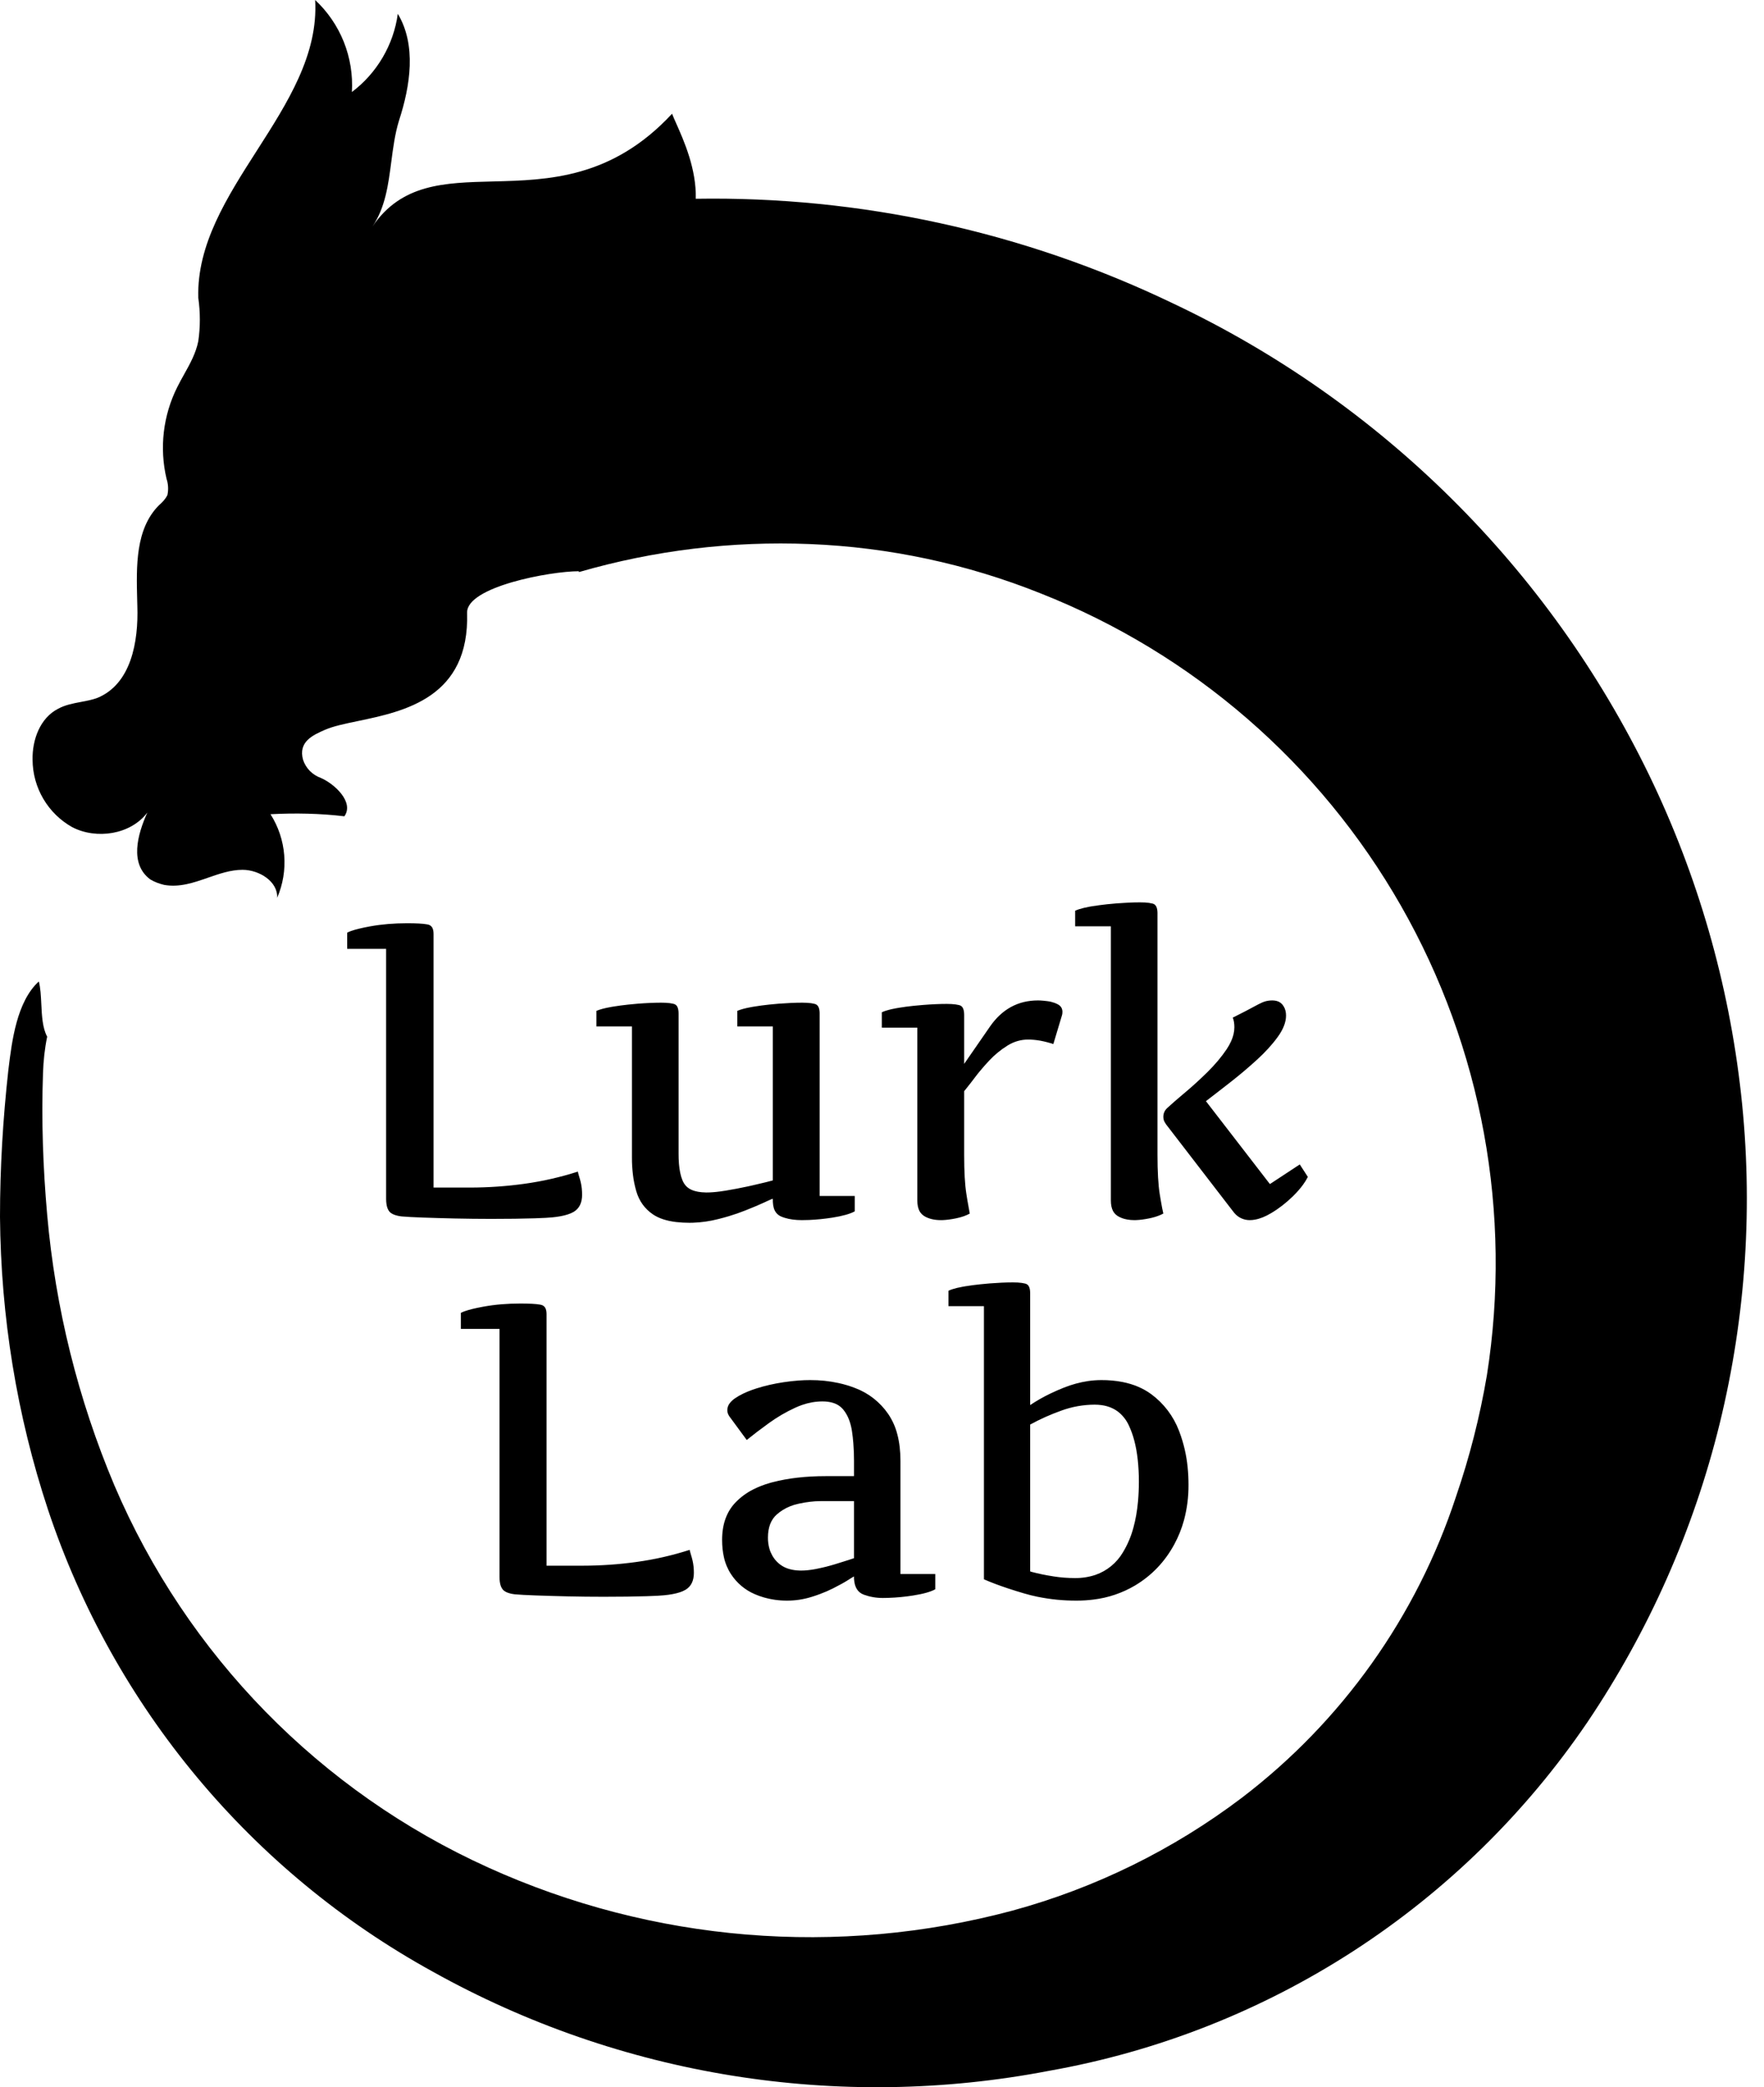
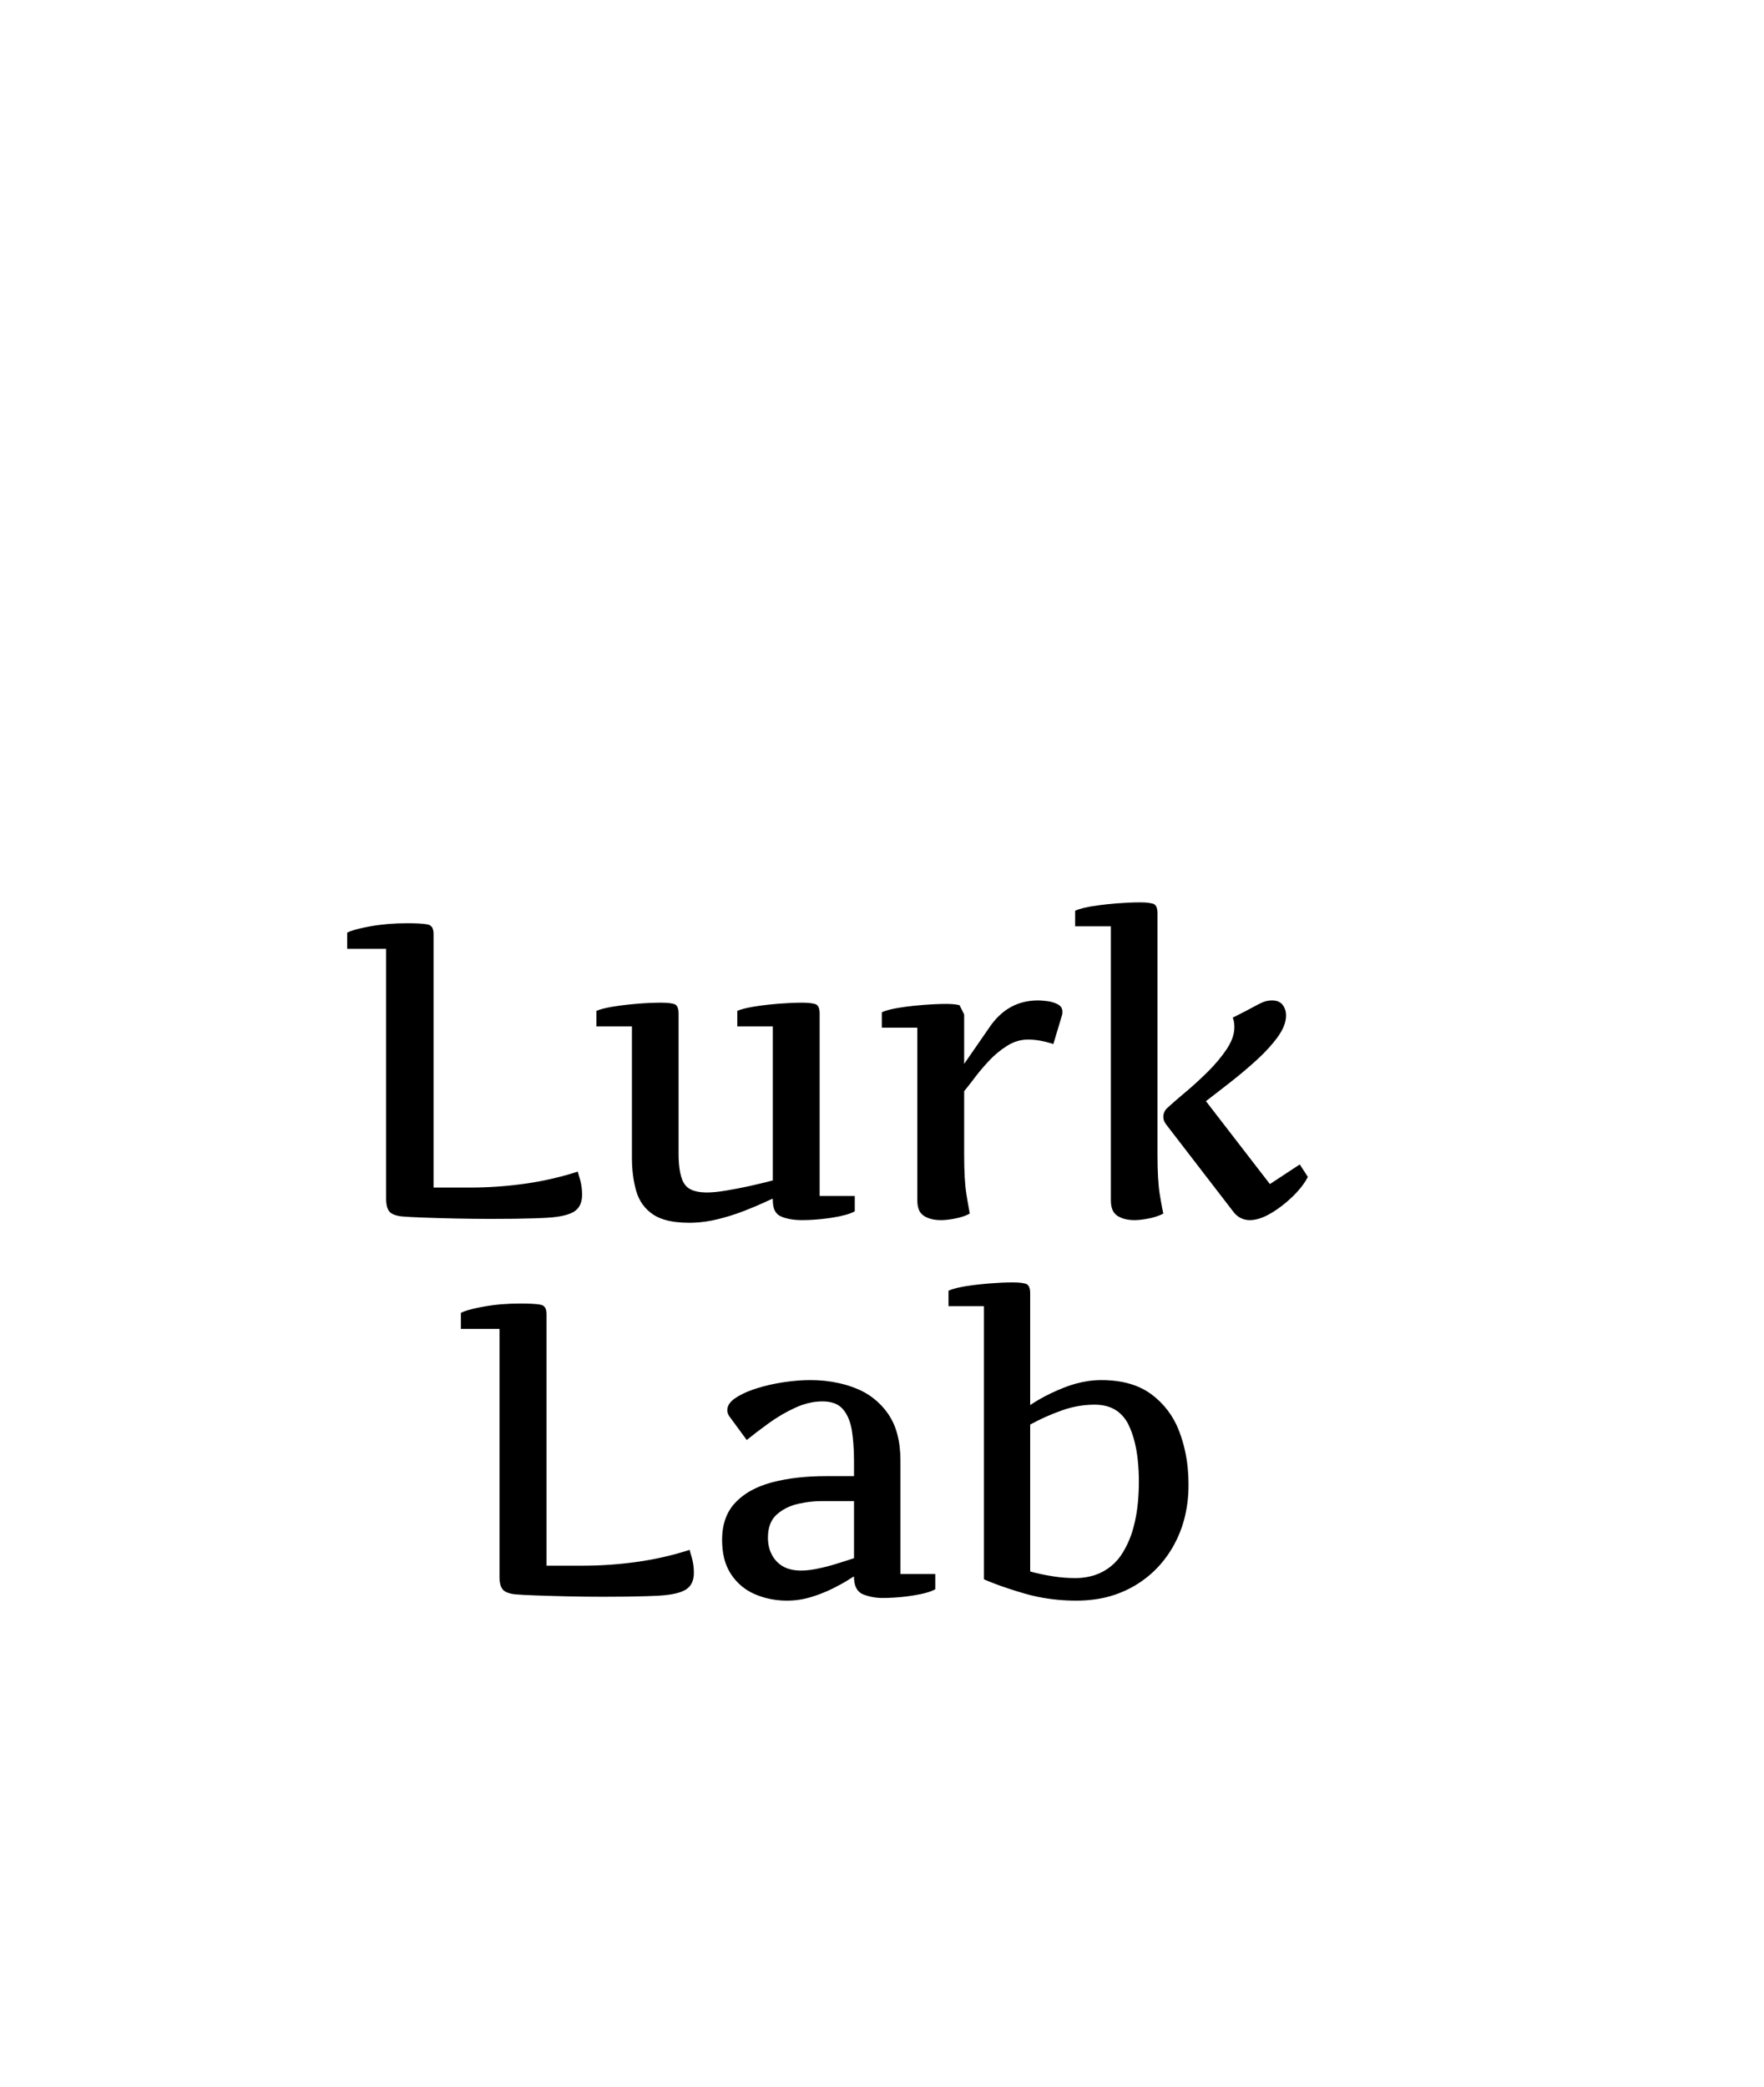
<svg xmlns="http://www.w3.org/2000/svg" width="82" height="97" viewBox="0 0 82 97" fill="none">
  <g opacity="5">
-     <path fill-rule="evenodd" clip-rule="evenodd" d="M32.343 9.238C32.377 7.857 31.795 6.548 31.438 5.746C31.358 5.566 31.289 5.411 31.241 5.286C28.445 8.294 25.494 8.368 22.908 8.433C20.651 8.49 18.671 8.539 17.314 10.526C17.912 9.646 18.05 8.587 18.189 7.521C18.274 6.87 18.359 6.215 18.55 5.597C19.075 3.984 19.366 2.099 18.492 0.641C18.298 2.079 17.522 3.401 16.358 4.276C16.405 3.481 16.277 2.686 15.982 1.946C15.686 1.207 15.232 0.543 14.65 0C14.797 2.535 13.372 4.763 11.944 6.994C10.548 9.174 9.15 11.359 9.217 13.837C9.314 14.517 9.314 15.198 9.217 15.858C9.105 16.419 8.831 16.91 8.556 17.402C8.45 17.592 8.344 17.782 8.247 17.977C7.581 19.298 7.402 20.812 7.742 22.252C7.82 22.485 7.839 22.758 7.781 23.01C7.684 23.204 7.548 23.34 7.393 23.477C6.292 24.58 6.336 26.309 6.377 27.891C6.38 27.981 6.382 28.071 6.384 28.16C6.442 29.832 6.093 31.794 4.521 32.436C4.279 32.525 4.019 32.573 3.759 32.622C3.394 32.691 3.026 32.76 2.697 32.941C1.863 33.369 1.494 34.379 1.514 35.312C1.518 35.95 1.69 36.576 2.014 37.125C2.338 37.675 2.801 38.129 3.357 38.441C4.482 39.024 6.074 38.791 6.85 37.761C6.384 38.791 6.015 40.151 6.986 40.87C7.18 40.987 7.393 41.065 7.626 41.123C8.338 41.252 9.003 41.022 9.666 40.791C10.195 40.607 10.723 40.423 11.274 40.423C12.05 40.423 12.923 40.967 12.884 41.725C13.154 41.101 13.266 40.421 13.212 39.743C13.158 39.066 12.939 38.412 12.574 37.839C13.719 37.78 14.864 37.8 16.009 37.936C16.474 37.275 15.543 36.42 14.902 36.148C14.713 36.079 14.54 35.968 14.399 35.823C14.258 35.679 14.152 35.504 14.088 35.312C13.855 34.476 14.534 34.165 15.116 33.913C15.496 33.748 16.03 33.636 16.632 33.511C18.797 33.059 21.835 32.425 21.713 28.471C21.694 27.262 25.591 26.546 26.904 26.547L26.914 26.586C30.398 25.577 34.021 25.137 37.644 25.284C41.325 25.432 44.954 26.207 48.375 27.577C55.445 30.367 61.354 35.489 65.125 42.096C68.897 48.704 70.305 56.402 69.118 63.919C68.793 65.834 68.313 67.719 67.682 69.555C65.854 75.121 62.383 80 57.728 83.548C54.538 85.963 50.915 87.744 47.056 88.795C38.951 90.963 30.346 90.255 22.703 86.793C14.89 83.263 8.686 76.924 5.317 69.03C3.628 65.028 2.574 60.785 2.193 56.456C1.999 54.26 1.921 52.064 1.999 49.868C2.018 49.305 2.076 48.741 2.193 48.178C1.974 47.774 1.946 47.207 1.92 46.658C1.901 46.281 1.884 45.913 1.805 45.612C0.779 46.544 0.553 48.389 0.398 49.652C0.395 49.679 0.391 49.706 0.388 49.732C0.136 52.006 0 54.28 0 56.554C0.039 61.179 0.776 65.765 2.231 70.158C5.283 79.317 11.672 86.986 20.122 91.632C28.833 96.489 38.972 98.12 48.763 96.238C53.804 95.347 58.617 93.454 62.916 90.67C67.215 87.886 70.914 84.269 73.795 80.03C76.648 75.798 78.731 71.094 79.946 66.135C81.166 61.14 81.501 55.97 80.935 50.859C80.366 45.709 78.922 40.694 76.666 36.031C72.004 26.412 64.199 18.677 54.546 14.109C47.584 10.76 39.978 9.112 32.343 9.238Z" fill="black" />
-     <path fill-rule="evenodd" clip-rule="evenodd" d="M35.925 47.702H34.273V46.978C34.426 46.912 34.644 46.853 34.929 46.802C34.973 46.794 35.017 46.786 35.062 46.779C35.289 46.742 35.517 46.711 35.747 46.687C35.897 46.671 36.047 46.657 36.197 46.645C36.603 46.614 36.969 46.598 37.294 46.598C37.367 46.598 37.44 46.6 37.513 46.604C37.65 46.611 37.765 46.627 37.858 46.651C37.868 46.654 37.879 46.657 37.89 46.66C38.025 46.699 38.096 46.837 38.101 47.072C38.101 47.082 38.101 47.092 38.101 47.102V55.58H39.734V56.294C39.521 56.414 39.171 56.512 38.683 56.589C38.33 56.644 37.975 56.68 37.618 56.696C37.504 56.7 37.39 56.703 37.276 56.703C36.972 56.703 36.708 56.668 36.481 56.597C36.425 56.58 36.369 56.56 36.314 56.536C36.23 56.501 36.154 56.446 36.094 56.376C36.035 56.306 35.991 56.222 35.968 56.133C35.946 56.055 35.932 55.969 35.927 55.872C35.925 55.845 35.925 55.817 35.925 55.789V55.713C35.925 55.701 35.818 55.745 35.606 55.845C35.595 55.85 35.584 55.856 35.573 55.861C35.338 55.972 35.029 56.103 34.644 56.255C34.394 56.354 34.14 56.442 33.883 56.519C33.718 56.568 33.553 56.614 33.387 56.655C33.003 56.753 32.61 56.81 32.215 56.824C32.16 56.826 32.105 56.827 32.05 56.827C31.843 56.827 31.636 56.816 31.43 56.792C30.98 56.738 30.62 56.619 30.352 56.436C29.97 56.176 29.712 55.818 29.578 55.361C29.504 55.106 29.451 54.844 29.421 54.58C29.39 54.321 29.375 54.061 29.376 53.801V47.702H27.725V46.978C27.877 46.912 28.096 46.853 28.381 46.802C28.425 46.794 28.469 46.786 28.513 46.779C28.741 46.742 28.971 46.711 29.201 46.687C29.348 46.671 29.496 46.657 29.644 46.645C30.041 46.614 30.4 46.599 30.721 46.598C30.726 46.598 30.732 46.598 30.737 46.598C30.806 46.598 30.875 46.599 30.943 46.603C31.077 46.61 31.188 46.623 31.279 46.644C31.298 46.649 31.318 46.654 31.337 46.66C31.371 46.67 31.403 46.688 31.429 46.712C31.456 46.736 31.477 46.766 31.491 46.8C31.526 46.873 31.544 46.974 31.544 47.102V53.61C31.543 53.768 31.549 53.926 31.561 54.083C31.587 54.39 31.638 54.64 31.717 54.833C31.739 54.889 31.766 54.943 31.797 54.995C31.878 55.127 31.998 55.231 32.14 55.292C32.315 55.372 32.54 55.414 32.816 55.418C32.83 55.418 32.843 55.418 32.857 55.418C32.954 55.418 33.05 55.414 33.147 55.406C33.245 55.399 33.35 55.388 33.461 55.373C33.553 55.361 33.643 55.348 33.734 55.333C34.077 55.276 34.417 55.211 34.757 55.138C34.837 55.12 34.917 55.102 34.997 55.084C35.226 55.033 35.424 54.986 35.592 54.944C35.594 54.943 35.595 54.943 35.596 54.943C35.622 54.936 35.648 54.929 35.673 54.923C35.841 54.88 35.925 54.858 35.925 54.857L35.925 47.702ZM20.154 43.401V55.19H21.852C22.698 55.189 23.543 55.131 24.381 55.014C25.222 54.898 26.052 54.708 26.862 54.448C26.856 54.448 26.88 54.537 26.933 54.715C26.941 54.74 26.948 54.765 26.956 54.79C27.013 54.981 27.046 55.179 27.055 55.378C27.058 55.426 27.059 55.475 27.059 55.523C27.059 55.897 26.929 56.162 26.67 56.318C26.583 56.368 26.491 56.408 26.395 56.438C26.203 56.501 25.962 56.547 25.671 56.575C25.566 56.585 25.461 56.593 25.356 56.598C25.188 56.607 25.02 56.614 24.852 56.619C24.305 56.637 23.63 56.646 22.828 56.646C22.265 56.646 21.702 56.639 21.139 56.627C20.582 56.614 20.087 56.6 19.652 56.584C19.219 56.568 18.897 56.551 18.684 56.532C18.683 56.532 18.682 56.532 18.681 56.532C18.614 56.525 18.548 56.514 18.483 56.499C18.302 56.459 18.174 56.394 18.099 56.303C18.061 56.256 18.031 56.202 18.011 56.144C17.97 56.031 17.949 55.888 17.949 55.713V44.096H16.139V43.344C16.196 43.315 16.255 43.289 16.315 43.268C16.513 43.197 16.796 43.127 17.164 43.059C17.182 43.055 17.2 43.052 17.218 43.049C17.743 42.954 18.312 42.906 18.925 42.906C19.355 42.906 19.661 42.923 19.841 42.956C19.861 42.959 19.881 42.963 19.901 42.968C19.952 42.979 20 43.005 20.038 43.041C20.077 43.077 20.106 43.123 20.121 43.174C20.136 43.215 20.145 43.261 20.15 43.314C20.153 43.343 20.154 43.372 20.154 43.401ZM40.991 47.759V47.045C41.051 47.017 41.112 46.993 41.175 46.973C41.334 46.921 41.535 46.876 41.779 46.836C42.006 46.799 42.235 46.768 42.464 46.744C42.614 46.728 42.764 46.714 42.914 46.703C43.321 46.671 43.686 46.655 44.012 46.655C44.084 46.655 44.157 46.657 44.23 46.661C44.367 46.669 44.482 46.684 44.575 46.708C44.586 46.711 44.597 46.714 44.607 46.717C44.743 46.756 44.813 46.894 44.818 47.13C44.819 47.139 44.819 47.149 44.819 47.159V49.443L46.01 47.721C46.573 46.902 47.32 46.493 48.252 46.493C48.291 46.493 48.329 46.494 48.367 46.496C48.457 46.501 48.562 46.511 48.683 46.526C48.685 46.526 48.687 46.526 48.688 46.527C48.799 46.54 48.908 46.566 49.014 46.604C49.068 46.624 49.12 46.647 49.172 46.674C49.306 46.745 49.378 46.853 49.387 46.997C49.387 47.007 49.387 47.016 49.387 47.026C49.387 47.09 49.381 47.14 49.368 47.178L48.965 48.52C48.867 48.488 48.767 48.459 48.667 48.433C48.567 48.407 48.473 48.386 48.384 48.369C48.363 48.365 48.343 48.361 48.322 48.358C48.132 48.327 47.955 48.311 47.792 48.311C47.467 48.312 47.149 48.401 46.869 48.57C46.855 48.578 46.84 48.587 46.826 48.596C46.516 48.789 46.232 49.023 45.982 49.291C45.828 49.454 45.679 49.623 45.536 49.797C45.456 49.894 45.377 49.993 45.302 50.095C45.255 50.157 45.208 50.219 45.16 50.281C45.058 50.415 44.967 50.53 44.888 50.626C44.865 50.654 44.842 50.681 44.819 50.709V53.667C44.819 54.448 44.853 55.053 44.922 55.485C44.938 55.585 44.954 55.685 44.97 55.785C45.011 56.031 45.045 56.221 45.072 56.354C45.075 56.369 45.078 56.383 45.081 56.398C44.912 56.493 44.697 56.568 44.434 56.622C44.215 56.667 44.018 56.693 43.843 56.701C43.808 56.702 43.774 56.703 43.739 56.703C43.42 56.703 43.158 56.638 42.952 56.508C42.832 56.431 42.743 56.315 42.699 56.179C42.673 56.105 42.656 56.022 42.648 55.931C42.644 55.884 42.642 55.837 42.642 55.789V47.759H40.991ZM51.639 43.049H49.978V42.326C50.037 42.299 50.097 42.275 50.158 42.255C50.292 42.212 50.458 42.172 50.653 42.136C50.693 42.129 50.732 42.123 50.771 42.116C51.001 42.08 51.232 42.049 51.463 42.024C51.611 42.008 51.758 41.995 51.906 41.983C52.303 41.952 52.663 41.936 52.984 41.936C52.989 41.935 52.994 41.935 52.999 41.936C53.072 41.935 53.145 41.937 53.218 41.941C53.355 41.949 53.47 41.965 53.563 41.989C53.574 41.991 53.584 41.994 53.595 41.997C53.73 42.037 53.8 42.175 53.806 42.41C53.806 42.42 53.806 42.43 53.806 42.44V53.667C53.806 54.448 53.841 55.053 53.909 55.485C53.925 55.585 53.942 55.685 53.959 55.785C54.006 56.06 54.045 56.265 54.078 56.398C53.996 56.442 53.911 56.48 53.823 56.511C53.737 56.543 53.644 56.57 53.543 56.595C53.503 56.605 53.462 56.614 53.422 56.622C53.203 56.667 53.006 56.693 52.83 56.701C52.796 56.702 52.762 56.703 52.727 56.703C52.617 56.703 52.507 56.694 52.398 56.675C52.227 56.645 52.078 56.589 51.949 56.508C51.829 56.431 51.74 56.315 51.696 56.179C51.67 56.105 51.654 56.022 51.645 55.931C51.641 55.884 51.639 55.837 51.639 55.789L51.639 43.049ZM56.058 51.175L59.032 55.028L60.42 54.115L60.796 54.695C60.732 54.819 60.66 54.937 60.578 55.049C60.451 55.225 60.294 55.405 60.106 55.59C59.79 55.9 59.451 56.164 59.088 56.379C58.822 56.538 58.573 56.638 58.34 56.68C58.259 56.695 58.176 56.703 58.094 56.703C57.958 56.704 57.824 56.675 57.701 56.618C57.577 56.561 57.468 56.477 57.38 56.373C57.347 56.335 57.316 56.296 57.287 56.255L54.21 52.259L54.144 52.155C54.117 52.111 54.099 52.064 54.089 52.014C54.082 51.975 54.078 51.937 54.078 51.898C54.078 51.757 54.133 51.622 54.23 51.522C54.247 51.504 54.266 51.486 54.285 51.47C54.464 51.305 54.699 51.1 54.991 50.854C55.026 50.825 55.061 50.795 55.096 50.766C55.437 50.48 55.783 50.164 56.133 49.819C56.483 49.473 56.779 49.121 57.02 48.763C57.101 48.642 57.172 48.515 57.232 48.383C57.331 48.161 57.38 47.947 57.38 47.74C57.38 47.568 57.356 47.419 57.306 47.292C57.737 47.077 58.056 46.912 58.262 46.798C58.433 46.704 58.572 46.633 58.68 46.586C58.702 46.577 58.724 46.568 58.746 46.56C58.814 46.534 58.885 46.516 58.957 46.506C59.019 46.497 59.082 46.493 59.144 46.493C59.208 46.493 59.272 46.5 59.334 46.515C59.448 46.541 59.55 46.605 59.623 46.698C59.708 46.807 59.76 46.939 59.775 47.077C59.78 47.117 59.782 47.157 59.782 47.197C59.782 47.502 59.654 47.832 59.398 48.187C59.262 48.374 59.116 48.552 58.96 48.722C58.799 48.899 58.621 49.076 58.426 49.254C58.423 49.256 58.42 49.259 58.417 49.262C58.021 49.623 57.611 49.969 57.188 50.299C57.013 50.437 56.837 50.574 56.66 50.71C56.499 50.835 56.346 50.954 56.2 51.065C56.153 51.102 56.105 51.138 56.058 51.175Z" fill="black" />
+     <path fill-rule="evenodd" clip-rule="evenodd" d="M35.925 47.702H34.273V46.978C34.426 46.912 34.644 46.853 34.929 46.802C34.973 46.794 35.017 46.786 35.062 46.779C35.289 46.742 35.517 46.711 35.747 46.687C35.897 46.671 36.047 46.657 36.197 46.645C36.603 46.614 36.969 46.598 37.294 46.598C37.367 46.598 37.44 46.6 37.513 46.604C37.65 46.611 37.765 46.627 37.858 46.651C37.868 46.654 37.879 46.657 37.89 46.66C38.025 46.699 38.096 46.837 38.101 47.072C38.101 47.082 38.101 47.092 38.101 47.102V55.58H39.734V56.294C39.521 56.414 39.171 56.512 38.683 56.589C38.33 56.644 37.975 56.68 37.618 56.696C37.504 56.7 37.39 56.703 37.276 56.703C36.972 56.703 36.708 56.668 36.481 56.597C36.425 56.58 36.369 56.56 36.314 56.536C36.23 56.501 36.154 56.446 36.094 56.376C36.035 56.306 35.991 56.222 35.968 56.133C35.946 56.055 35.932 55.969 35.927 55.872C35.925 55.845 35.925 55.817 35.925 55.789V55.713C35.925 55.701 35.818 55.745 35.606 55.845C35.595 55.85 35.584 55.856 35.573 55.861C35.338 55.972 35.029 56.103 34.644 56.255C34.394 56.354 34.14 56.442 33.883 56.519C33.718 56.568 33.553 56.614 33.387 56.655C33.003 56.753 32.61 56.81 32.215 56.824C32.16 56.826 32.105 56.827 32.05 56.827C31.843 56.827 31.636 56.816 31.43 56.792C30.98 56.738 30.62 56.619 30.352 56.436C29.97 56.176 29.712 55.818 29.578 55.361C29.504 55.106 29.451 54.844 29.421 54.58C29.39 54.321 29.375 54.061 29.376 53.801V47.702H27.725V46.978C27.877 46.912 28.096 46.853 28.381 46.802C28.425 46.794 28.469 46.786 28.513 46.779C28.741 46.742 28.971 46.711 29.201 46.687C29.348 46.671 29.496 46.657 29.644 46.645C30.041 46.614 30.4 46.599 30.721 46.598C30.726 46.598 30.732 46.598 30.737 46.598C30.806 46.598 30.875 46.599 30.943 46.603C31.077 46.61 31.188 46.623 31.279 46.644C31.298 46.649 31.318 46.654 31.337 46.66C31.371 46.67 31.403 46.688 31.429 46.712C31.456 46.736 31.477 46.766 31.491 46.8C31.526 46.873 31.544 46.974 31.544 47.102V53.61C31.543 53.768 31.549 53.926 31.561 54.083C31.587 54.39 31.638 54.64 31.717 54.833C31.739 54.889 31.766 54.943 31.797 54.995C31.878 55.127 31.998 55.231 32.14 55.292C32.315 55.372 32.54 55.414 32.816 55.418C32.83 55.418 32.843 55.418 32.857 55.418C32.954 55.418 33.05 55.414 33.147 55.406C33.245 55.399 33.35 55.388 33.461 55.373C33.553 55.361 33.643 55.348 33.734 55.333C34.077 55.276 34.417 55.211 34.757 55.138C34.837 55.12 34.917 55.102 34.997 55.084C35.226 55.033 35.424 54.986 35.592 54.944C35.594 54.943 35.595 54.943 35.596 54.943C35.622 54.936 35.648 54.929 35.673 54.923C35.841 54.88 35.925 54.858 35.925 54.857L35.925 47.702ZM20.154 43.401V55.19H21.852C22.698 55.189 23.543 55.131 24.381 55.014C25.222 54.898 26.052 54.708 26.862 54.448C26.856 54.448 26.88 54.537 26.933 54.715C26.941 54.74 26.948 54.765 26.956 54.79C27.013 54.981 27.046 55.179 27.055 55.378C27.058 55.426 27.059 55.475 27.059 55.523C27.059 55.897 26.929 56.162 26.67 56.318C26.583 56.368 26.491 56.408 26.395 56.438C26.203 56.501 25.962 56.547 25.671 56.575C25.566 56.585 25.461 56.593 25.356 56.598C25.188 56.607 25.02 56.614 24.852 56.619C24.305 56.637 23.63 56.646 22.828 56.646C22.265 56.646 21.702 56.639 21.139 56.627C20.582 56.614 20.087 56.6 19.652 56.584C19.219 56.568 18.897 56.551 18.684 56.532C18.683 56.532 18.682 56.532 18.681 56.532C18.614 56.525 18.548 56.514 18.483 56.499C18.302 56.459 18.174 56.394 18.099 56.303C18.061 56.256 18.031 56.202 18.011 56.144C17.97 56.031 17.949 55.888 17.949 55.713V44.096H16.139V43.344C16.196 43.315 16.255 43.289 16.315 43.268C16.513 43.197 16.796 43.127 17.164 43.059C17.182 43.055 17.2 43.052 17.218 43.049C17.743 42.954 18.312 42.906 18.925 42.906C19.355 42.906 19.661 42.923 19.841 42.956C19.861 42.959 19.881 42.963 19.901 42.968C19.952 42.979 20 43.005 20.038 43.041C20.077 43.077 20.106 43.123 20.121 43.174C20.136 43.215 20.145 43.261 20.15 43.314C20.153 43.343 20.154 43.372 20.154 43.401ZM40.991 47.759V47.045C41.051 47.017 41.112 46.993 41.175 46.973C41.334 46.921 41.535 46.876 41.779 46.836C42.006 46.799 42.235 46.768 42.464 46.744C42.614 46.728 42.764 46.714 42.914 46.703C43.321 46.671 43.686 46.655 44.012 46.655C44.084 46.655 44.157 46.657 44.23 46.661C44.367 46.669 44.482 46.684 44.575 46.708C44.586 46.711 44.597 46.714 44.607 46.717C44.819 47.139 44.819 47.149 44.819 47.159V49.443L46.01 47.721C46.573 46.902 47.32 46.493 48.252 46.493C48.291 46.493 48.329 46.494 48.367 46.496C48.457 46.501 48.562 46.511 48.683 46.526C48.685 46.526 48.687 46.526 48.688 46.527C48.799 46.54 48.908 46.566 49.014 46.604C49.068 46.624 49.12 46.647 49.172 46.674C49.306 46.745 49.378 46.853 49.387 46.997C49.387 47.007 49.387 47.016 49.387 47.026C49.387 47.09 49.381 47.14 49.368 47.178L48.965 48.52C48.867 48.488 48.767 48.459 48.667 48.433C48.567 48.407 48.473 48.386 48.384 48.369C48.363 48.365 48.343 48.361 48.322 48.358C48.132 48.327 47.955 48.311 47.792 48.311C47.467 48.312 47.149 48.401 46.869 48.57C46.855 48.578 46.84 48.587 46.826 48.596C46.516 48.789 46.232 49.023 45.982 49.291C45.828 49.454 45.679 49.623 45.536 49.797C45.456 49.894 45.377 49.993 45.302 50.095C45.255 50.157 45.208 50.219 45.16 50.281C45.058 50.415 44.967 50.53 44.888 50.626C44.865 50.654 44.842 50.681 44.819 50.709V53.667C44.819 54.448 44.853 55.053 44.922 55.485C44.938 55.585 44.954 55.685 44.97 55.785C45.011 56.031 45.045 56.221 45.072 56.354C45.075 56.369 45.078 56.383 45.081 56.398C44.912 56.493 44.697 56.568 44.434 56.622C44.215 56.667 44.018 56.693 43.843 56.701C43.808 56.702 43.774 56.703 43.739 56.703C43.42 56.703 43.158 56.638 42.952 56.508C42.832 56.431 42.743 56.315 42.699 56.179C42.673 56.105 42.656 56.022 42.648 55.931C42.644 55.884 42.642 55.837 42.642 55.789V47.759H40.991ZM51.639 43.049H49.978V42.326C50.037 42.299 50.097 42.275 50.158 42.255C50.292 42.212 50.458 42.172 50.653 42.136C50.693 42.129 50.732 42.123 50.771 42.116C51.001 42.08 51.232 42.049 51.463 42.024C51.611 42.008 51.758 41.995 51.906 41.983C52.303 41.952 52.663 41.936 52.984 41.936C52.989 41.935 52.994 41.935 52.999 41.936C53.072 41.935 53.145 41.937 53.218 41.941C53.355 41.949 53.47 41.965 53.563 41.989C53.574 41.991 53.584 41.994 53.595 41.997C53.73 42.037 53.8 42.175 53.806 42.41C53.806 42.42 53.806 42.43 53.806 42.44V53.667C53.806 54.448 53.841 55.053 53.909 55.485C53.925 55.585 53.942 55.685 53.959 55.785C54.006 56.06 54.045 56.265 54.078 56.398C53.996 56.442 53.911 56.48 53.823 56.511C53.737 56.543 53.644 56.57 53.543 56.595C53.503 56.605 53.462 56.614 53.422 56.622C53.203 56.667 53.006 56.693 52.83 56.701C52.796 56.702 52.762 56.703 52.727 56.703C52.617 56.703 52.507 56.694 52.398 56.675C52.227 56.645 52.078 56.589 51.949 56.508C51.829 56.431 51.74 56.315 51.696 56.179C51.67 56.105 51.654 56.022 51.645 55.931C51.641 55.884 51.639 55.837 51.639 55.789L51.639 43.049ZM56.058 51.175L59.032 55.028L60.42 54.115L60.796 54.695C60.732 54.819 60.66 54.937 60.578 55.049C60.451 55.225 60.294 55.405 60.106 55.59C59.79 55.9 59.451 56.164 59.088 56.379C58.822 56.538 58.573 56.638 58.34 56.68C58.259 56.695 58.176 56.703 58.094 56.703C57.958 56.704 57.824 56.675 57.701 56.618C57.577 56.561 57.468 56.477 57.38 56.373C57.347 56.335 57.316 56.296 57.287 56.255L54.21 52.259L54.144 52.155C54.117 52.111 54.099 52.064 54.089 52.014C54.082 51.975 54.078 51.937 54.078 51.898C54.078 51.757 54.133 51.622 54.23 51.522C54.247 51.504 54.266 51.486 54.285 51.47C54.464 51.305 54.699 51.1 54.991 50.854C55.026 50.825 55.061 50.795 55.096 50.766C55.437 50.48 55.783 50.164 56.133 49.819C56.483 49.473 56.779 49.121 57.02 48.763C57.101 48.642 57.172 48.515 57.232 48.383C57.331 48.161 57.38 47.947 57.38 47.74C57.38 47.568 57.356 47.419 57.306 47.292C57.737 47.077 58.056 46.912 58.262 46.798C58.433 46.704 58.572 46.633 58.68 46.586C58.702 46.577 58.724 46.568 58.746 46.56C58.814 46.534 58.885 46.516 58.957 46.506C59.019 46.497 59.082 46.493 59.144 46.493C59.208 46.493 59.272 46.5 59.334 46.515C59.448 46.541 59.55 46.605 59.623 46.698C59.708 46.807 59.76 46.939 59.775 47.077C59.78 47.117 59.782 47.157 59.782 47.197C59.782 47.502 59.654 47.832 59.398 48.187C59.262 48.374 59.116 48.552 58.96 48.722C58.799 48.899 58.621 49.076 58.426 49.254C58.423 49.256 58.42 49.259 58.417 49.262C58.021 49.623 57.611 49.969 57.188 50.299C57.013 50.437 56.837 50.574 56.66 50.71C56.499 50.835 56.346 50.954 56.2 51.065C56.153 51.102 56.105 51.138 56.058 51.175Z" fill="black" />
    <path fill-rule="evenodd" clip-rule="evenodd" d="M39.699 73.357V73.263C39.699 73.263 39.699 73.263 39.699 73.263C39.699 73.263 39.699 73.263 39.699 73.263C39.691 73.263 39.623 73.303 39.495 73.384C39.475 73.397 39.454 73.41 39.434 73.423C39.261 73.534 39.029 73.663 38.737 73.81C38.731 73.813 38.724 73.817 38.718 73.82C38.522 73.918 38.321 74.005 38.115 74.081C37.984 74.13 37.851 74.175 37.717 74.216C37.351 74.329 36.976 74.386 36.591 74.386C36.221 74.388 35.852 74.337 35.496 74.234C35.359 74.194 35.224 74.145 35.093 74.089C34.642 73.898 34.257 73.576 33.986 73.164C33.828 72.924 33.715 72.656 33.653 72.374C33.596 72.128 33.567 71.858 33.567 71.564C33.567 70.841 33.773 70.262 34.186 69.828C34.427 69.578 34.708 69.371 35.017 69.217C35.254 69.096 35.516 68.995 35.803 68.913C35.833 68.905 35.863 68.897 35.893 68.889C36.277 68.789 36.667 68.717 37.061 68.673C37.477 68.625 37.919 68.601 38.387 68.601H39.699V67.893C39.7 67.614 39.689 67.334 39.666 67.056C39.652 66.878 39.632 66.701 39.606 66.525C39.584 66.37 39.549 66.217 39.5 66.069C39.444 65.899 39.37 65.749 39.281 65.617C39.256 65.58 39.229 65.544 39.201 65.51C39.078 65.361 38.913 65.252 38.728 65.197C38.619 65.163 38.498 65.141 38.366 65.132C38.32 65.129 38.275 65.128 38.229 65.128C37.91 65.129 37.593 65.185 37.291 65.291C37.181 65.329 37.074 65.372 36.968 65.421C36.542 65.616 36.135 65.853 35.754 66.128C35.569 66.261 35.386 66.397 35.205 66.534C35.038 66.661 34.874 66.79 34.712 66.921L33.949 65.883C33.916 65.844 33.887 65.8 33.864 65.754C33.828 65.686 33.809 65.611 33.809 65.534C33.81 65.423 33.846 65.316 33.91 65.228C33.948 65.174 33.996 65.121 34.055 65.07C34.098 65.033 34.143 64.999 34.191 64.968C34.399 64.828 34.655 64.704 34.959 64.594C35.028 64.57 35.098 64.546 35.167 64.524C35.565 64.398 35.985 64.302 36.428 64.236C36.66 64.201 36.893 64.175 37.127 64.157C37.305 64.144 37.483 64.137 37.661 64.137C38.106 64.135 38.55 64.181 38.985 64.276C39.249 64.333 39.508 64.412 39.76 64.51C40.376 64.743 40.909 65.161 41.286 65.708C41.483 65.999 41.629 66.323 41.714 66.665C41.81 67.03 41.858 67.439 41.858 67.893V73.15H43.477V73.858C43.266 73.977 42.919 74.075 42.435 74.15C42.055 74.21 41.671 74.247 41.286 74.259C41.201 74.262 41.115 74.263 41.03 74.263C40.726 74.263 40.433 74.211 40.151 74.108C39.879 74.008 39.729 73.772 39.702 73.401C39.701 73.386 39.7 73.372 39.699 73.357ZM25.406 61.07V72.763H27.091C27.93 72.762 28.767 72.704 29.599 72.588C30.433 72.473 31.257 72.285 32.06 72.027C32.054 72.027 32.078 72.115 32.13 72.291C32.138 72.317 32.145 72.341 32.153 72.366C32.209 72.556 32.242 72.752 32.251 72.95C32.254 72.997 32.255 73.045 32.255 73.093C32.255 73.464 32.126 73.727 31.869 73.881C31.783 73.931 31.692 73.971 31.597 74.001C31.407 74.063 31.167 74.109 30.878 74.137C30.774 74.147 30.67 74.154 30.566 74.16C30.399 74.168 30.233 74.175 30.066 74.18C29.523 74.198 28.854 74.207 28.058 74.207C27.5 74.207 26.942 74.201 26.383 74.188C25.831 74.175 25.34 74.161 24.909 74.145C24.479 74.13 24.159 74.112 23.948 74.094C23.947 74.094 23.946 74.094 23.945 74.094C23.879 74.086 23.814 74.076 23.749 74.062C23.57 74.022 23.443 73.957 23.369 73.867C23.331 73.82 23.301 73.766 23.281 73.709C23.24 73.597 23.22 73.455 23.22 73.282V61.759H21.424V61.013C21.48 60.984 21.539 60.959 21.599 60.938C21.795 60.867 22.076 60.798 22.441 60.73C22.459 60.727 22.476 60.724 22.494 60.721C23.015 60.626 23.58 60.579 24.188 60.579C24.614 60.579 24.917 60.596 25.096 60.628C25.116 60.632 25.136 60.636 25.155 60.641C25.206 60.652 25.253 60.677 25.292 60.713C25.33 60.748 25.359 60.794 25.374 60.845C25.388 60.885 25.398 60.931 25.402 60.983C25.405 61.012 25.406 61.041 25.406 61.07ZM47.888 60.098V65.298C48.187 65.098 48.501 64.919 48.825 64.764C49.033 64.664 49.245 64.571 49.46 64.486C49.821 64.342 50.197 64.24 50.581 64.182C50.786 64.152 50.993 64.137 51.2 64.137C51.53 64.135 51.86 64.165 52.184 64.227C52.698 64.329 53.143 64.518 53.517 64.793C54.097 65.22 54.543 65.807 54.803 66.484C54.812 66.507 54.821 66.53 54.829 66.553C55.025 67.077 55.152 67.625 55.207 68.182C55.235 68.456 55.248 68.731 55.248 69.007C55.252 69.559 55.181 70.11 55.039 70.644C54.932 71.036 54.781 71.415 54.587 71.772C54.147 72.583 53.536 73.222 52.754 73.688C52.164 74.035 51.51 74.256 50.832 74.337C50.568 74.37 50.303 74.387 50.037 74.386C49.427 74.388 48.818 74.328 48.22 74.205C48.013 74.162 47.807 74.111 47.604 74.051C47.347 73.976 47.092 73.896 46.838 73.812C46.415 73.671 46.048 73.532 45.738 73.395V60.702H44.091V59.985C44.149 59.958 44.209 59.935 44.269 59.915C44.403 59.871 44.566 59.832 44.761 59.797C44.8 59.79 44.839 59.783 44.877 59.777C45.105 59.74 45.334 59.71 45.564 59.686C45.71 59.67 45.857 59.656 46.003 59.645C46.397 59.614 46.753 59.598 47.072 59.598C47.077 59.598 47.082 59.598 47.087 59.598C47.16 59.598 47.232 59.599 47.304 59.603C47.44 59.611 47.554 59.627 47.646 59.65C47.657 59.653 47.668 59.656 47.678 59.659C47.812 59.698 47.882 59.835 47.887 60.069C47.888 60.078 47.888 60.088 47.888 60.098ZM47.888 66.204V73.027C47.888 73.032 47.966 73.055 48.124 73.093C48.149 73.1 48.174 73.106 48.2 73.112C48.281 73.132 48.363 73.15 48.445 73.166C48.525 73.182 48.61 73.198 48.701 73.215C48.797 73.232 48.894 73.248 48.99 73.263C49.31 73.313 49.634 73.338 49.963 73.338C50.288 73.343 50.613 73.292 50.922 73.19C51.458 73.005 51.911 72.633 52.201 72.14C52.418 71.78 52.583 71.391 52.69 70.983C52.789 70.621 52.859 70.225 52.899 69.793C52.927 69.481 52.941 69.168 52.941 68.856C52.942 68.516 52.924 68.176 52.888 67.838C52.852 67.507 52.797 67.204 52.722 66.927C52.661 66.696 52.58 66.472 52.48 66.256C52.375 66.023 52.221 65.817 52.029 65.651C51.807 65.465 51.536 65.349 51.218 65.302C51.108 65.286 50.996 65.279 50.884 65.279C50.36 65.281 49.839 65.373 49.346 65.552C49.345 65.552 49.344 65.552 49.344 65.553C48.832 65.735 48.347 65.952 47.888 66.204ZM39.699 72.414V69.762H38.136C37.974 69.762 37.812 69.773 37.652 69.793C37.498 69.811 37.338 69.838 37.171 69.873C37.147 69.879 37.122 69.884 37.098 69.889C36.847 69.943 36.606 70.04 36.386 70.176C36.29 70.236 36.198 70.304 36.112 70.38C35.836 70.622 35.698 70.982 35.698 71.46C35.696 71.636 35.72 71.81 35.768 71.978C35.831 72.196 35.944 72.395 36.098 72.56C36.268 72.74 36.485 72.867 36.723 72.926C36.86 72.963 37.01 72.984 37.172 72.988C37.196 72.989 37.219 72.989 37.243 72.989C37.344 72.989 37.445 72.984 37.545 72.973C37.648 72.963 37.757 72.947 37.871 72.927C37.91 72.92 37.949 72.912 37.987 72.904C38.266 72.848 38.536 72.78 38.797 72.701C39.044 72.627 39.251 72.562 39.417 72.507C39.426 72.504 39.435 72.501 39.443 72.499L39.699 72.414Z" fill="black" />
  </g>
</svg>